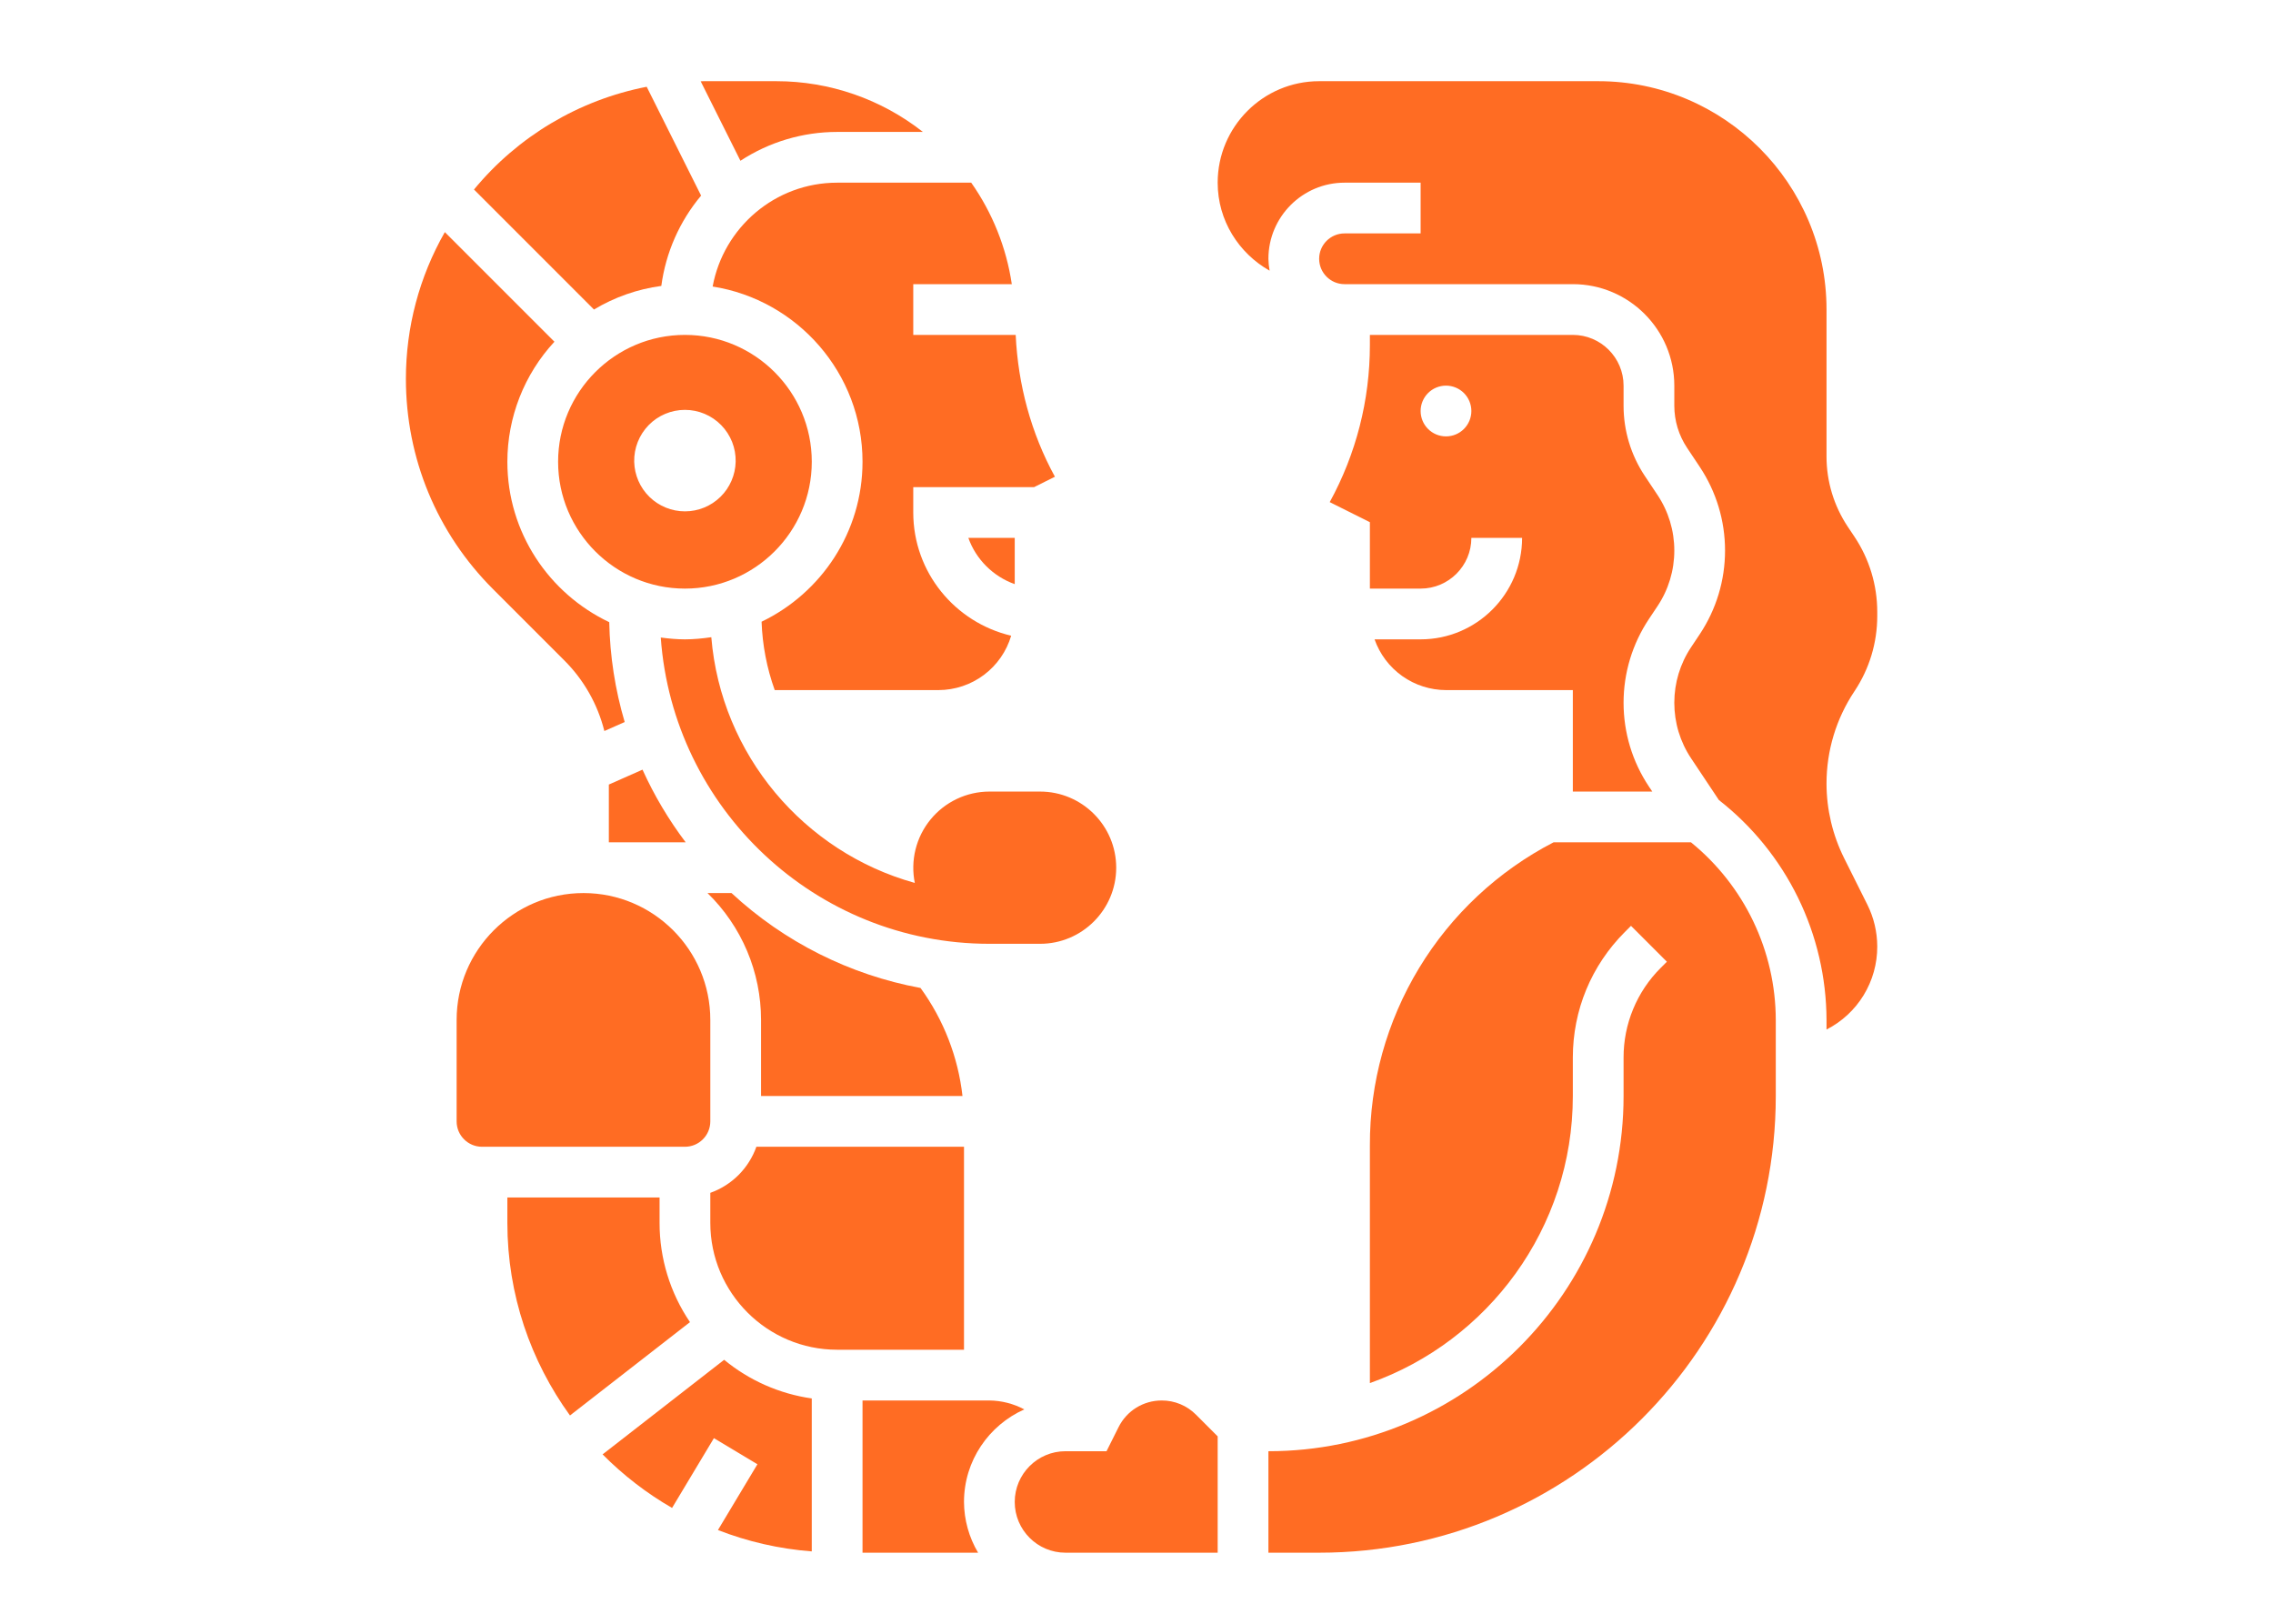
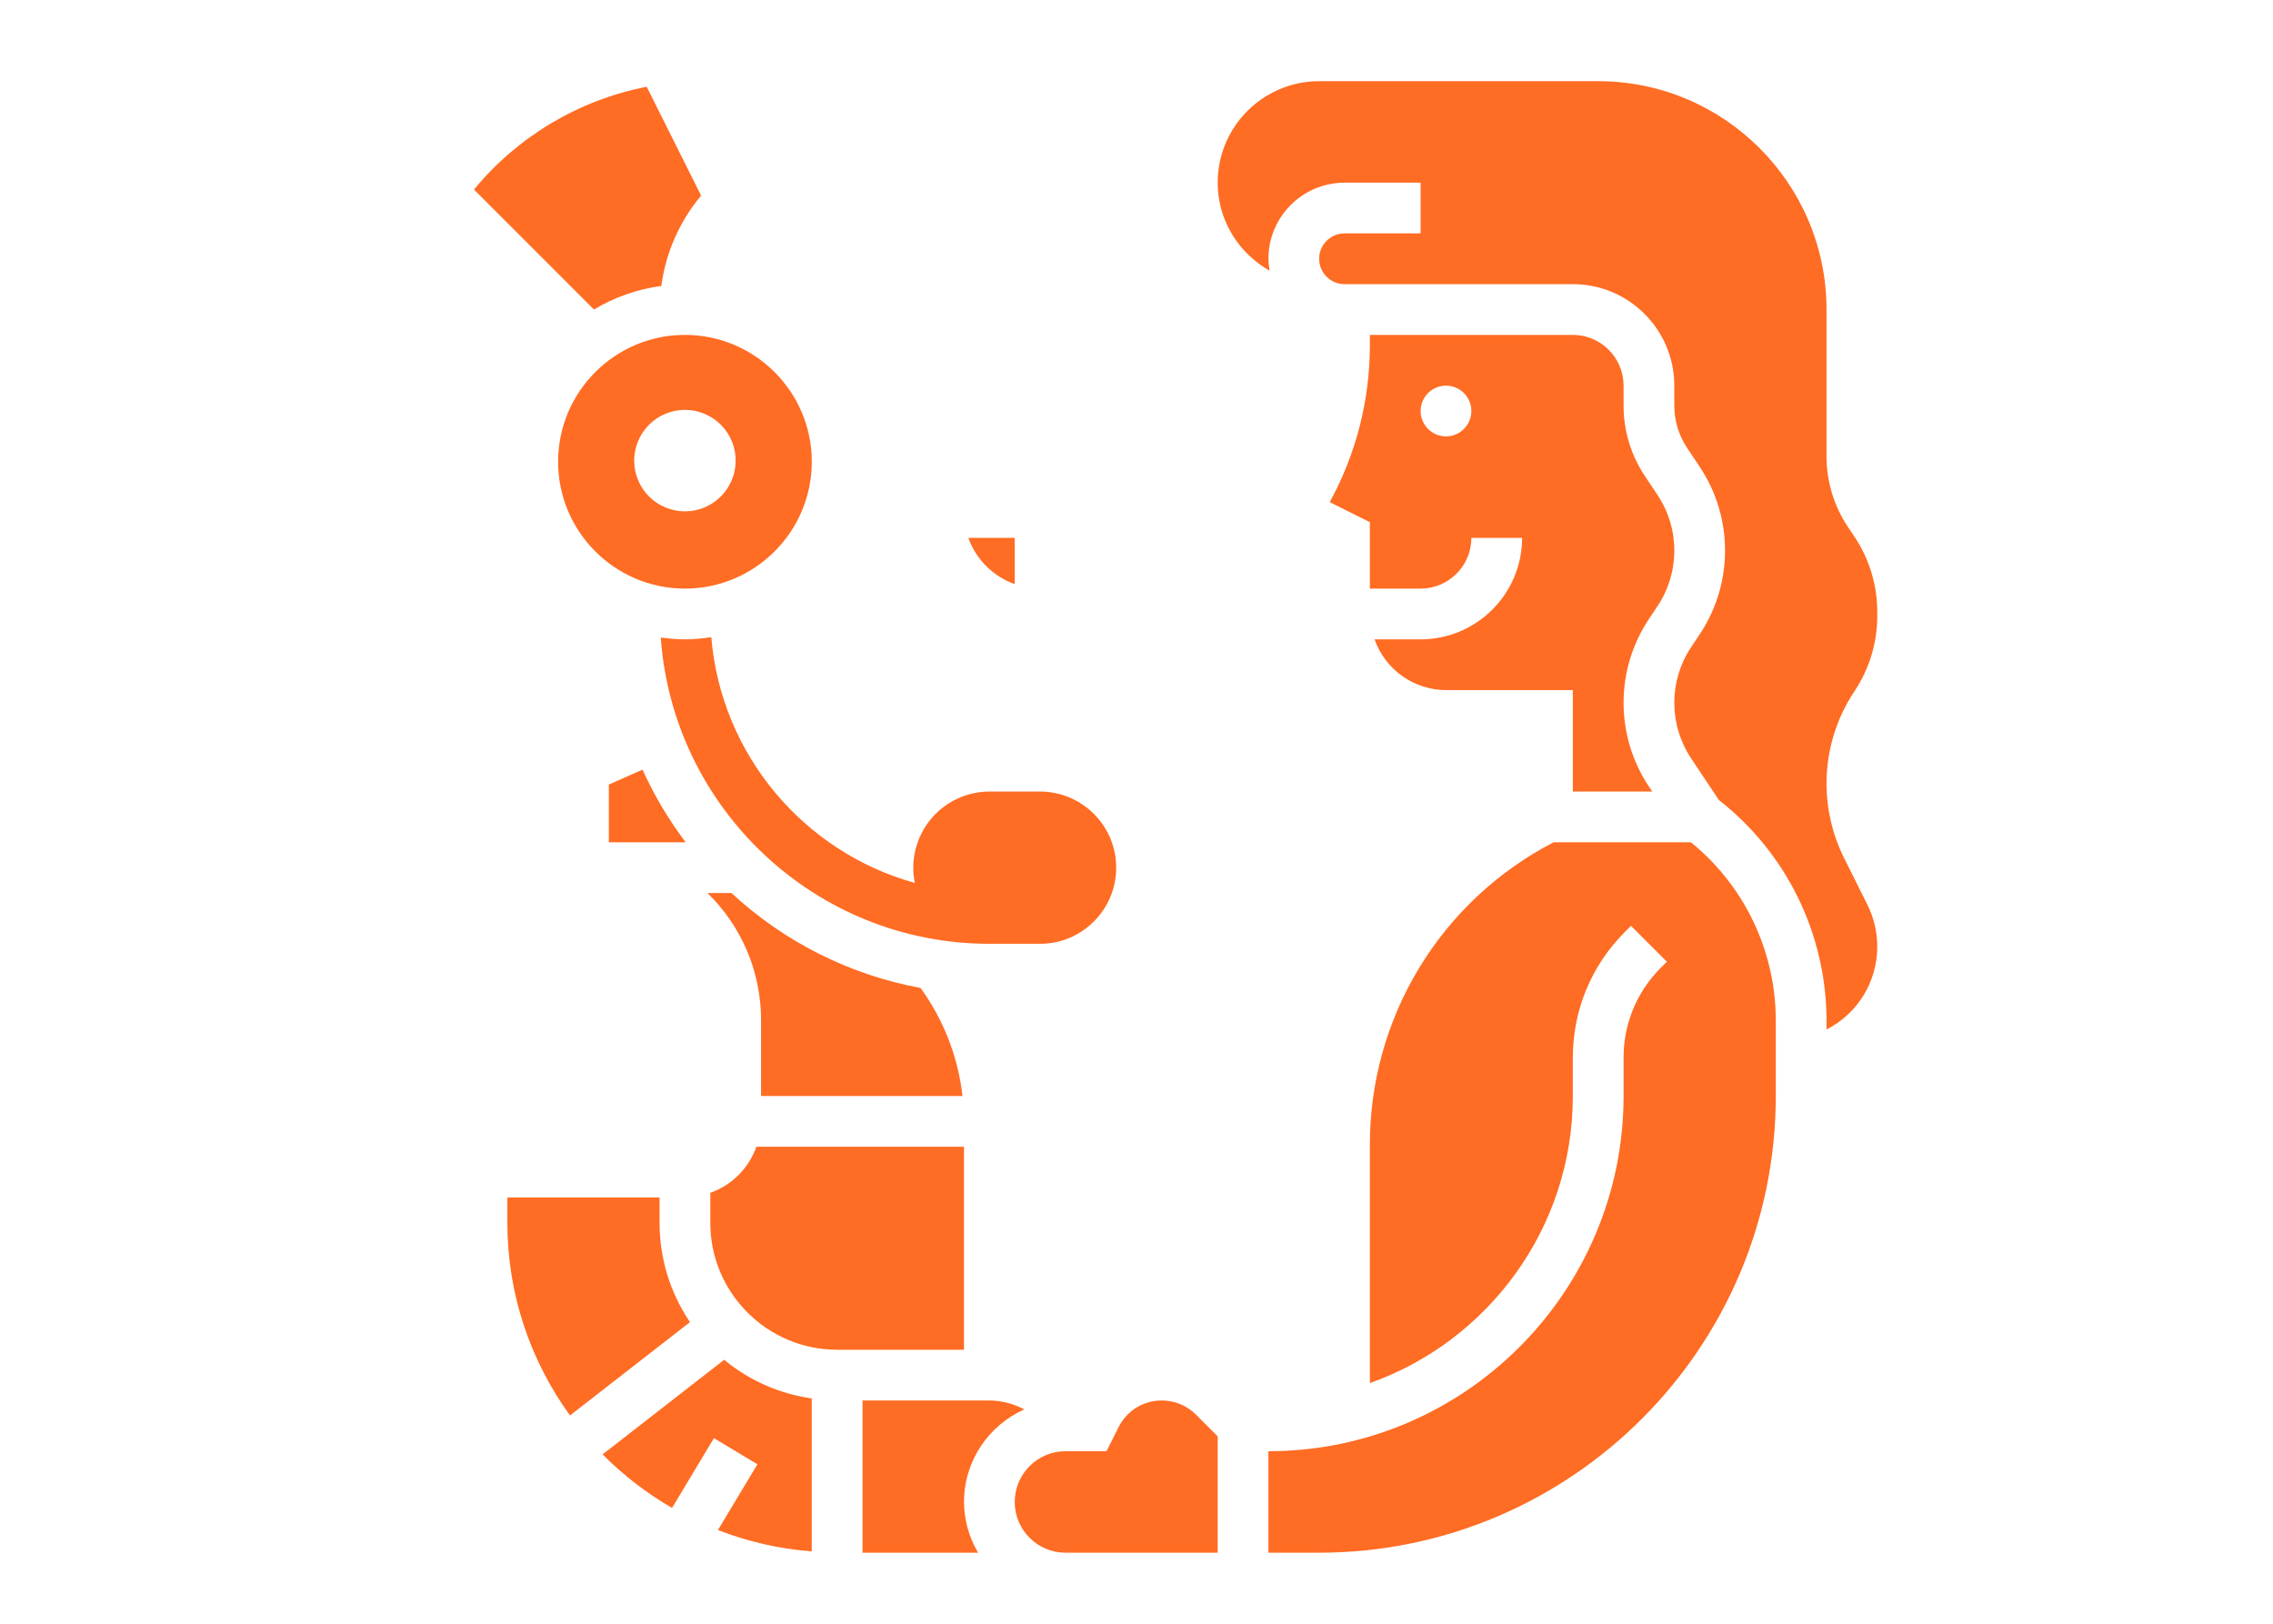
<svg xmlns="http://www.w3.org/2000/svg" width="112" height="80" viewBox="0 0 112 80" fill="none">
  <path d="M48.75 39C48.194 39.001 47.645 39.125 47.143 39.364C46.641 39.603 46.199 39.95 45.847 40.381C45.496 40.811 45.244 41.315 45.111 41.854C44.978 42.394 44.966 42.956 45.076 43.501C39.626 41.989 35.529 37.196 35.049 31.394C34.624 31.456 34.193 31.5 33.75 31.5C33.345 31.5 32.949 31.462 32.559 31.41C33.157 39.829 40.181 46.5 48.75 46.5H51.25C53.318 46.5 55 44.818 55 42.75C55 40.682 53.318 39 51.25 39H48.75ZM50 28.78V26.5H47.714C48.091 27.562 48.938 28.402 50 28.78ZM47.426 54C47.209 52.076 46.496 50.242 45.358 48.676C41.873 48.032 38.643 46.41 36.045 44H34.862C35.697 44.813 36.361 45.785 36.814 46.858C37.267 47.931 37.5 49.085 37.5 50.25V54H47.426ZM30 38.654V41.5H33.786C32.947 40.389 32.233 39.188 31.659 37.92L30 38.654Z" fill="#FF6C23" />
-   <path d="M35.115 14.117C39.292 14.776 42.5 18.39 42.5 22.75C42.5 26.221 40.462 29.219 37.526 30.631C37.567 31.781 37.785 32.917 38.174 34H46.25C47.055 33.997 47.837 33.735 48.481 33.253C49.125 32.77 49.596 32.093 49.825 31.321C47.066 30.672 45 28.204 45 25.25V24H50.955L51.98 23.488C50.803 21.339 50.163 18.955 50.047 16.5H45V14H49.856C49.588 12.2 48.903 10.488 47.856 9H41.25C38.191 9 35.65 11.211 35.115 14.117ZM27.804 32.536C28.767 33.495 29.45 34.699 29.779 36.017L30.781 35.574C30.309 33.975 30.053 32.32 30.02 30.654C27.059 29.25 25 26.24 25 22.75C25.001 20.557 25.829 18.445 27.319 16.836L21.919 11.436C20.661 13.636 20 16.126 20 18.66C20 22.576 21.525 26.258 24.294 29.026L27.804 32.536ZM35 55.25V50.25C35 46.804 32.196 44 28.75 44C25.304 44 22.5 46.804 22.5 50.25V55.25C22.5 55.939 23.061 56.5 23.75 56.5H33.75C34.439 56.5 35 55.939 35 55.25ZM41.25 6.5H45.475C43.417 4.881 40.875 4 38.256 4H34.66C34.615 4 34.571 4.006 34.526 4.006L36.484 7.921C37.9 6.994 39.557 6.5 41.25 6.5Z" fill="#FF6C23" />
  <path d="M40 22.75C40 19.304 37.196 16.5 33.75 16.5C30.304 16.5 27.5 19.304 27.5 22.75C27.5 26.197 30.304 29 33.75 29C37.196 29 40 26.197 40 22.75ZM31.25 22.75C31.242 22.418 31.302 22.086 31.424 21.777C31.546 21.467 31.729 21.185 31.962 20.946C32.194 20.708 32.472 20.519 32.779 20.39C33.086 20.261 33.416 20.194 33.749 20.194C34.082 20.194 34.411 20.26 34.718 20.389C35.025 20.518 35.303 20.707 35.536 20.945C35.769 21.184 35.952 21.466 36.075 21.775C36.197 22.085 36.256 22.416 36.249 22.749C36.234 23.402 35.965 24.024 35.498 24.481C35.031 24.938 34.403 25.194 33.75 25.194C33.097 25.194 32.469 24.938 32.002 24.482C31.535 24.025 31.265 23.404 31.25 22.75ZM32.586 14.087C32.804 12.448 33.484 10.905 34.546 9.638L31.865 4.275C28.527 4.925 25.519 6.715 23.355 9.338L29.267 15.25C30.283 14.64 31.412 14.244 32.586 14.087ZM77.5 16.5H67.5V16.994C67.5 19.718 66.82 22.369 65.521 24.739L67.5 25.728V29H70C71.379 29 72.5 27.879 72.5 26.5H75C75 29.258 72.757 31.5 70 31.5H67.73C67.987 32.229 68.463 32.861 69.094 33.309C69.724 33.756 70.477 33.998 71.25 34H77.5V39H81.415L81.25 38.754C80.433 37.528 80 36.099 80 34.625C80 33.152 80.433 31.724 81.25 30.497L81.67 29.867C82.214 29.053 82.5 28.104 82.5 27.125C82.5 26.147 82.214 25.198 81.67 24.384L81.05 23.454C80.365 22.428 79.999 21.221 80 19.987V19C80 17.622 78.879 16.5 77.5 16.5ZM71.25 21.5C70.918 21.5 70.6 21.369 70.366 21.134C70.132 20.9 70 20.582 70 20.25C70 19.919 70.132 19.601 70.366 19.366C70.6 19.132 70.918 19 71.25 19C71.582 19 71.9 19.132 72.134 19.366C72.368 19.601 72.5 19.919 72.5 20.25C72.5 20.582 72.368 20.9 72.134 21.134C71.9 21.369 71.582 21.5 71.25 21.5ZM57.245 69C56.336 69 55.52 69.505 55.114 70.318L54.523 71.5H52.5C51.121 71.5 50 72.622 50 74C50 75.379 51.121 76.5 52.5 76.5H60V70.768L58.93 69.698C58.709 69.476 58.447 69.3 58.157 69.18C57.868 69.061 57.558 68.999 57.245 69ZM83.321 41.5H76.55C73.814 42.916 71.522 45.059 69.925 47.693C68.329 50.327 67.49 53.35 67.5 56.43V68.143C73.32 66.079 77.5 60.518 77.5 54V52.107C77.5 49.769 78.41 47.573 80.062 45.919L80.366 45.615L82.134 47.383L81.83 47.687C81.248 48.266 80.787 48.955 80.473 49.714C80.159 50.472 79.998 51.285 80 52.107V54C80 63.65 72.15 71.5 62.5 71.5V76.5H65C77.406 76.5 87.5 66.407 87.5 54V50.25C87.496 48.573 87.119 46.918 86.396 45.405C85.673 43.892 84.623 42.558 83.321 41.5Z" fill="#FF6C23" />
  <path d="M92.5 30.35V30.15C92.5 28.828 92.112 27.546 91.379 26.446L91.05 25.954C90.365 24.927 89.999 23.721 90 22.486V15.25C90 9.047 84.953 4 78.75 4H65C62.242 4 60 6.242 60 9C60 10.866 61.04 12.477 62.559 13.336C62.524 13.143 62.504 12.947 62.5 12.75C62.5 10.682 64.183 9 66.25 9H70V11.5H66.25C65.561 11.5 65 12.061 65 12.75C65 13.439 65.561 14 66.25 14H77.5C80.257 14 82.5 16.242 82.5 19V19.986C82.5 20.729 82.718 21.448 83.13 22.066L83.75 22.996C84.567 24.223 85 25.651 85 27.125C85 28.599 84.567 30.026 83.75 31.254L83.33 31.884C82.786 32.697 82.5 33.646 82.5 34.625C82.5 35.604 82.786 36.553 83.33 37.366L84.696 39.416C86.342 40.703 87.675 42.347 88.594 44.223C89.512 46.1 89.993 48.161 90 50.25V50.724C90.754 50.34 91.388 49.754 91.829 49.032C92.27 48.31 92.503 47.479 92.5 46.633C92.499 45.918 92.332 45.213 92.014 44.574L90.868 42.28C90.299 41.139 90.002 39.882 90 38.608C90 36.981 90.476 35.406 91.379 34.054C92.112 32.954 92.5 31.672 92.5 30.35ZM32.5 60.25V59H25V60.25C25 63.794 26.152 67.066 28.085 69.739L33.998 65.14C33.02 63.697 32.498 61.993 32.5 60.25ZM29.692 71.656C30.711 72.684 31.862 73.571 33.115 74.295L35.178 70.856L37.321 72.142L35.376 75.384C36.829 75.95 38.38 76.311 39.999 76.436V68.9C38.412 68.674 36.919 68.016 35.682 66.996L29.692 71.656ZM50.47 69.44C49.941 69.157 49.35 69.006 48.75 69H42.5V76.5H48.195C47.745 75.743 47.505 74.88 47.5 74C47.5 71.968 48.724 70.221 50.47 69.44ZM47.5 56.5H37.27C37.084 57.023 36.783 57.498 36.391 57.891C35.998 58.283 35.523 58.584 35 58.77V60.25C35 63.696 37.804 66.5 41.25 66.5H47.5V56.5Z" fill="#FF6C23" />
</svg>